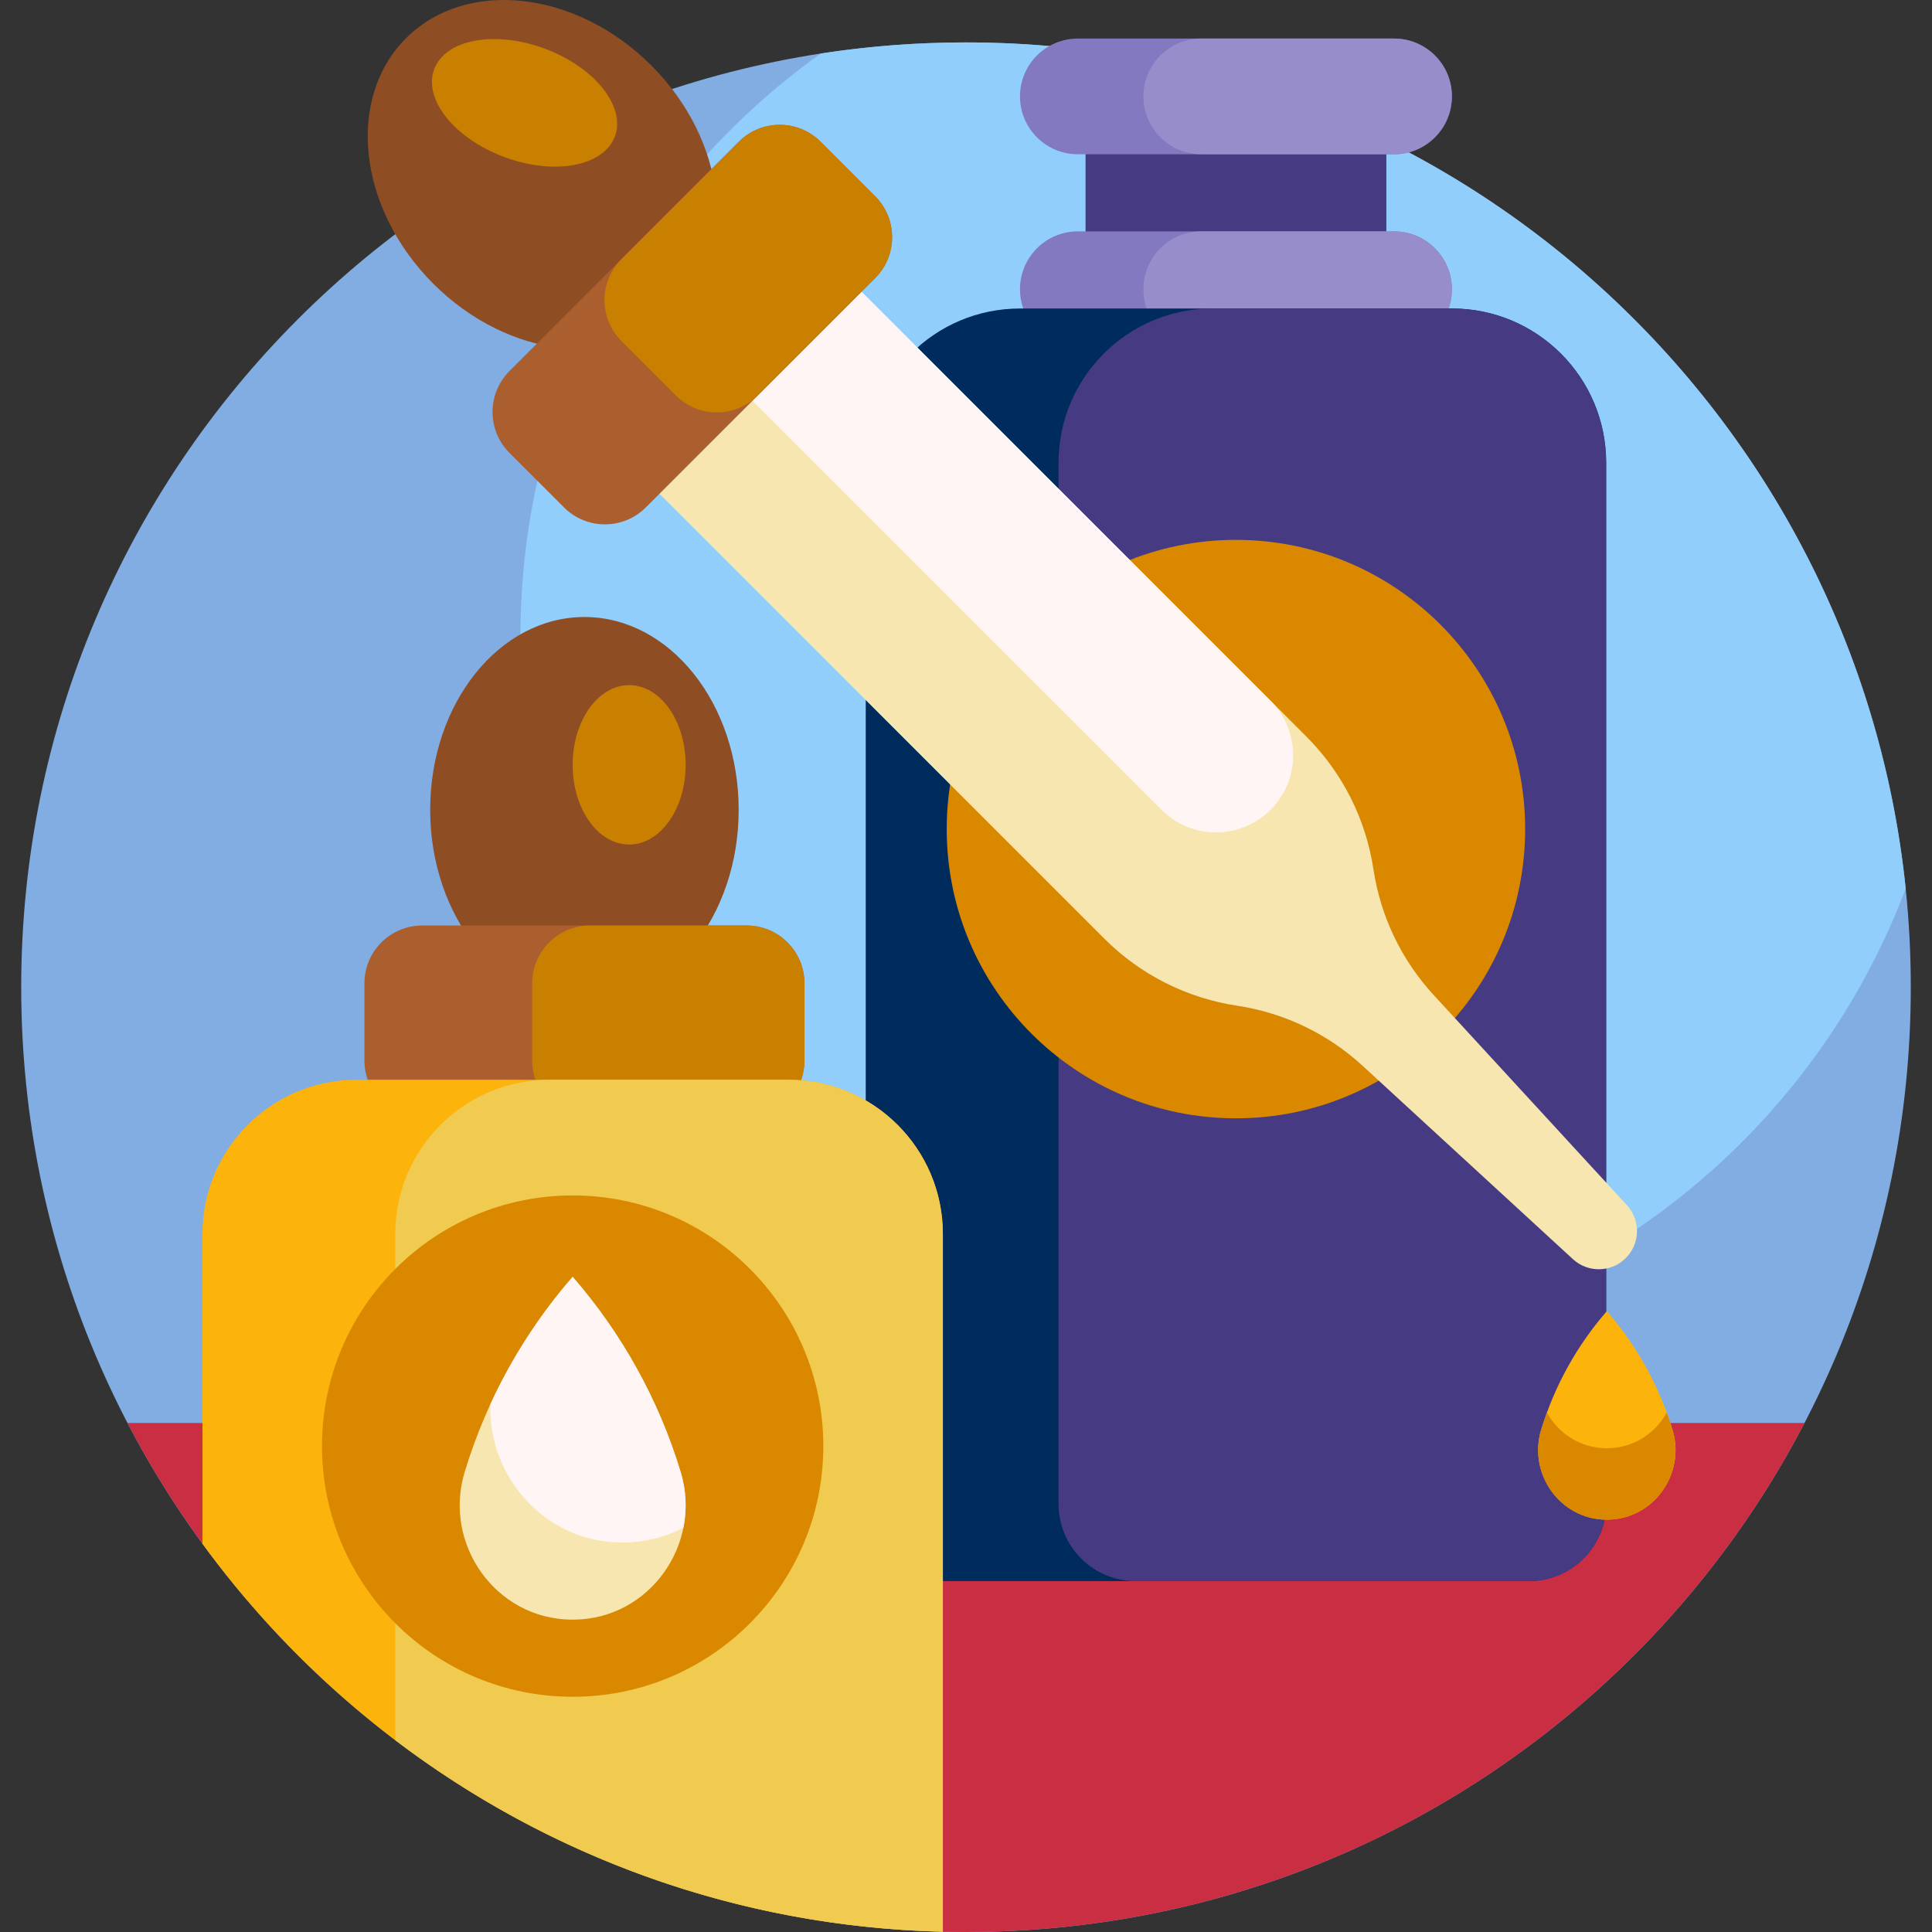
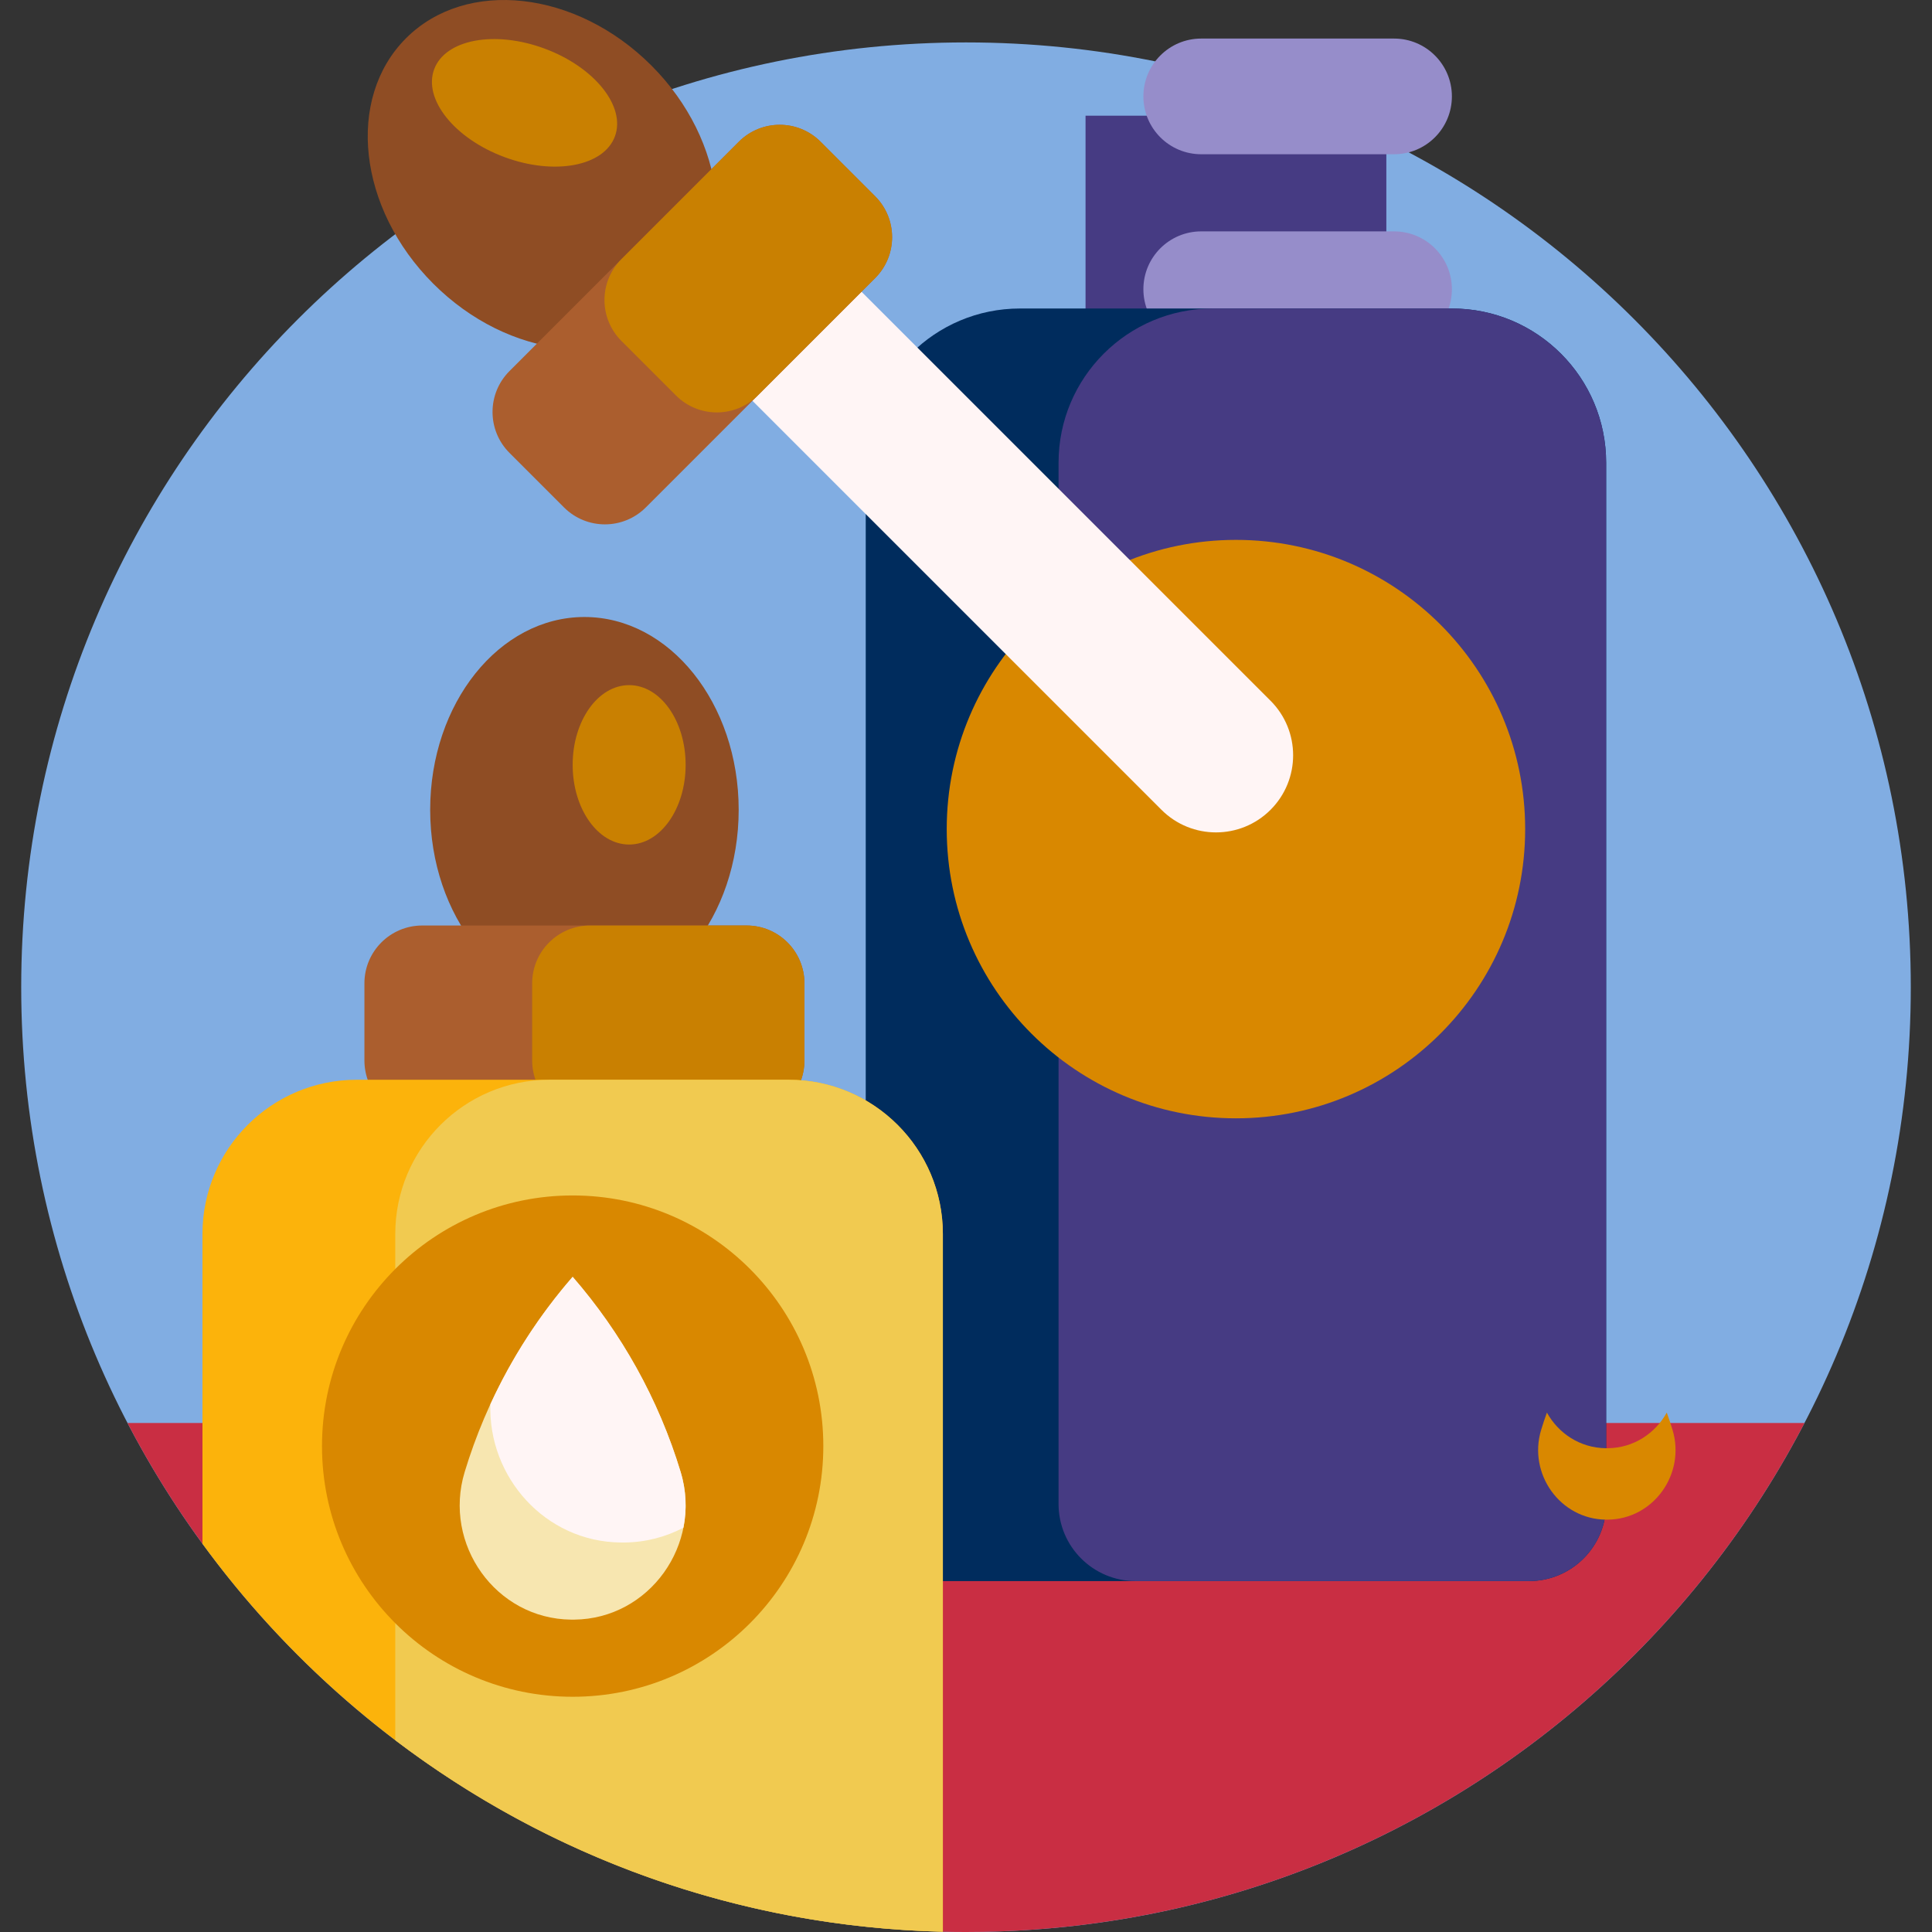
<svg xmlns="http://www.w3.org/2000/svg" id="Capa_1" enable-background="new 0 0 501 501" height="512" viewBox="0 0 501 501" width="512">
  <rect x="0" y="0" width="501" height="501" fill="#333333" stroke="none" />
  <g>
    <path d="m495.5 256c0 135.31-109.69 245-245 245s-245-109.69-245-245 109.69-245 245-245 245 109.69 245 245z" fill="#81ade2" />
-     <path d="m320.5 350.538c-102.47 0-185.538-83.068-185.538-185.538 0-62.329 30.734-117.479 77.874-151.123 12.278-1.894 24.856-2.877 37.664-2.877 126.667 0 230.883 96.125 243.679 219.408-26.449 70.196-94.232 120.13-173.679 120.13z" fill="#91cefb" />
    <path d="m467.941 369c-40.846 78.438-122.888 132-217.441 132-2.006 0-4.006-.025-6-.073-10.006-58.128-60.418-100.604-119.401-100.604h-72.598c-7.231-9.904-13.738-20.371-19.442-31.323z" fill="#c92e43" />
    <path d="m191.553 210c0 27.614-17.909 50-40 50s-40-22.386-40-50 17.909-50 40-50 40 22.386 40 50z" fill="#8f4d24" />
    <path d="m193.605 290h-84.105c-8.284 0-15-6.716-15-15v-20c0-8.284 6.716-15 15-15h84.105c8.284 0 15 6.716 15 15v20c0 8.284-6.716 15-15 15z" fill="#ab5e2e" />
    <path d="m359.5 100h-78v-70h78z" fill="#463b83" />
-     <path d="m264.5 25c0-8.284 6.716-15 15-15h82c8.284 0 15 6.716 15 15s-6.716 15-15 15h-82c-8.284 0-15-6.716-15-15zm97 35h-82c-8.284 0-15 6.716-15 15s6.716 15 15 15h82c8.284 0 15-6.716 15-15s-6.716-15-15-15z" fill="#8279c0" />
    <path d="m376.5 75c0 8.284-6.716 15-15 15h-50c-8.284 0-15-6.716-15-15s6.716-15 15-15h50c8.284 0 15 6.716 15 15zm-65-35h50c8.284 0 15-6.716 15-15s-6.716-15-15-15h-50c-8.284 0-15 6.716-15 15s6.716 15 15 15z" fill="#968dca" />
    <path d="m396.5 410h-152c-11.046 0-20-8.954-20-20v-270c0-22.091 17.909-40 40-40h112c22.091 0 40 17.909 40 40v270c0 11.046-8.954 20-20 20z" fill="#002c5d" />
    <path d="m396.5 410h-102c-11.046 0-20-8.954-20-20v-270c0-22.091 17.909-40 40-40h62c22.091 0 40 17.909 40 40v270c0 11.046-8.954 20-20 20z" fill="#463b83" />
    <path d="m395.5 215c0 41.421-33.579 75-75 75s-75-33.579-75-75 33.579-75 75-75 75 33.579 75 75z" fill="#d98800" />
    <path d="m193.605 290h-40.605c-8.284 0-15-6.716-15-15v-20c0-8.284 6.716-15 15-15h40.605c8.284 0 15 6.716 15 15v20c0 8.284-6.716 15-15 15zm-30.457-112.333c-8.09 0-14.648 9.253-14.648 20.667s6.558 20.667 14.648 20.667 14.648-9.253 14.648-20.667c.001-11.415-6.558-20.667-14.648-20.667z" fill="#c98001" />
    <path d="m244.5 320v180.928c-78.889-1.896-148.539-41.081-192-100.604v-80.324c0-22.091 17.909-40 40-40h112c22.091 0 40 17.909 40 40z" fill="#fcb30b" />
    <path d="m244.5 320v180.928c-53.291-1.281-102.366-19.578-142-49.665v-131.263c0-22.091 17.909-40 40-40h62c22.091 0 40 17.909 40 40z" fill="#f1ca50" />
    <path d="m213.5 375c0 35.898-29.101 65-65 65s-65-29.102-65-65 29.101-65 65-65 65 29.102 65 65z" fill="#d98800" />
    <path d="m148.905 419.998c-.27.003-.54.003-.811 0-19.544-.208-33.27-19.566-27.603-38.272 5.725-18.899 15.378-36.091 28.009-50.626 12.631 14.535 22.283 31.727 28.009 50.626 5.667 18.706-8.059 38.064-27.604 38.272z" fill="#f7e6b0" />
    <path d="m176.509 381.726c1.479 4.881 1.636 9.806.715 14.424-4.542 2.394-9.72 3.789-15.304 3.848-.316.003-.633.003-.949 0-19.763-.21-34.444-17.147-33.802-35.87 5.536-12.038 12.745-23.147 21.331-33.028 12.631 14.535 22.283 31.727 28.009 50.626z" fill="#fff5f5" />
-     <path d="m338.792 191.032c9.318 9.318 15.405 21.377 17.367 34.408 1.831 12.158 7.255 23.49 15.577 32.541l50.151 54.548c3.593 3.908 3.467 9.955-.288 13.709-3.754 3.754-9.801 3.881-13.709.288l-54.548-50.151c-9.051-8.321-20.384-13.746-32.541-15.577-13.031-1.962-25.09-8.049-34.409-17.367l-133.77-133.77 52.4-52.4z" fill="#f7e6b0" />
    <path d="m301.189 209.997-113.137-113.137c-7.81-7.81-7.81-20.474 0-28.284 7.81-7.81 20.474-7.81 28.284 0l113.137 113.137c7.81 7.81 7.81 20.474 0 28.284-7.81 7.811-20.474 7.811-28.284 0z" fill="#fff5f5" />
    <path d="m168.923 16.994c19.526 19.526 22.692 48.019 7.071 63.64s-44.113 12.455-63.64-7.071-22.692-48.019-7.071-63.64 44.113-12.455 63.64 7.071z" fill="#8f4d24" />
    <path d="m226.943 72.111-59.471 59.471c-5.858 5.858-15.355 5.858-21.213 0l-14.142-14.142c-5.858-5.858-5.858-15.355 0-21.213l59.471-59.471c5.858-5.858 15.355-5.858 21.213 0l14.142 14.142c5.857 5.858 5.857 15.356 0 21.213z" fill="#ab5e2e" />
    <path d="m141.243 12.609c12.943 4.807 21.097 15 18.213 22.766s-15.715 10.164-28.658 5.357-21.097-15-18.213-22.766 15.715-10.165 28.658-5.357zm85.7 59.502-30.443 30.443c-5.858 5.858-15.355 5.858-21.213 0l-14.142-14.142c-5.858-5.858-5.858-15.355 0-21.213l30.443-30.443c5.858-5.858 15.355-5.858 21.213 0l14.142 14.142c5.857 5.858 5.857 15.356 0 21.213z" fill="#c98001" />
-     <path d="m416.927 394.071c-.164.002-.329.002-.493 0-11.888-.127-20.236-11.901-16.789-23.279 3.482-11.495 9.353-21.952 17.036-30.793 7.683 8.841 13.554 19.298 17.036 30.793 3.446 11.378-4.902 23.153-16.79 23.279z" fill="#fcb30b" />
+     <path d="m416.927 394.071z" fill="#fcb30b" />
    <path d="m433.717 370.792c3.447 11.378-4.902 23.152-16.79 23.279-.164.002-.329.002-.493 0-11.888-.126-20.236-11.901-16.79-23.279.458-1.512.958-3.006 1.497-4.48 2.962 5.356 8.56 9.164 15.292 9.236.164.002.329.002.493 0 6.733-.072 12.33-3.88 15.292-9.236.541 1.475 1.041 2.969 1.499 4.48z" fill="#d98800" />
  </g>
</svg>